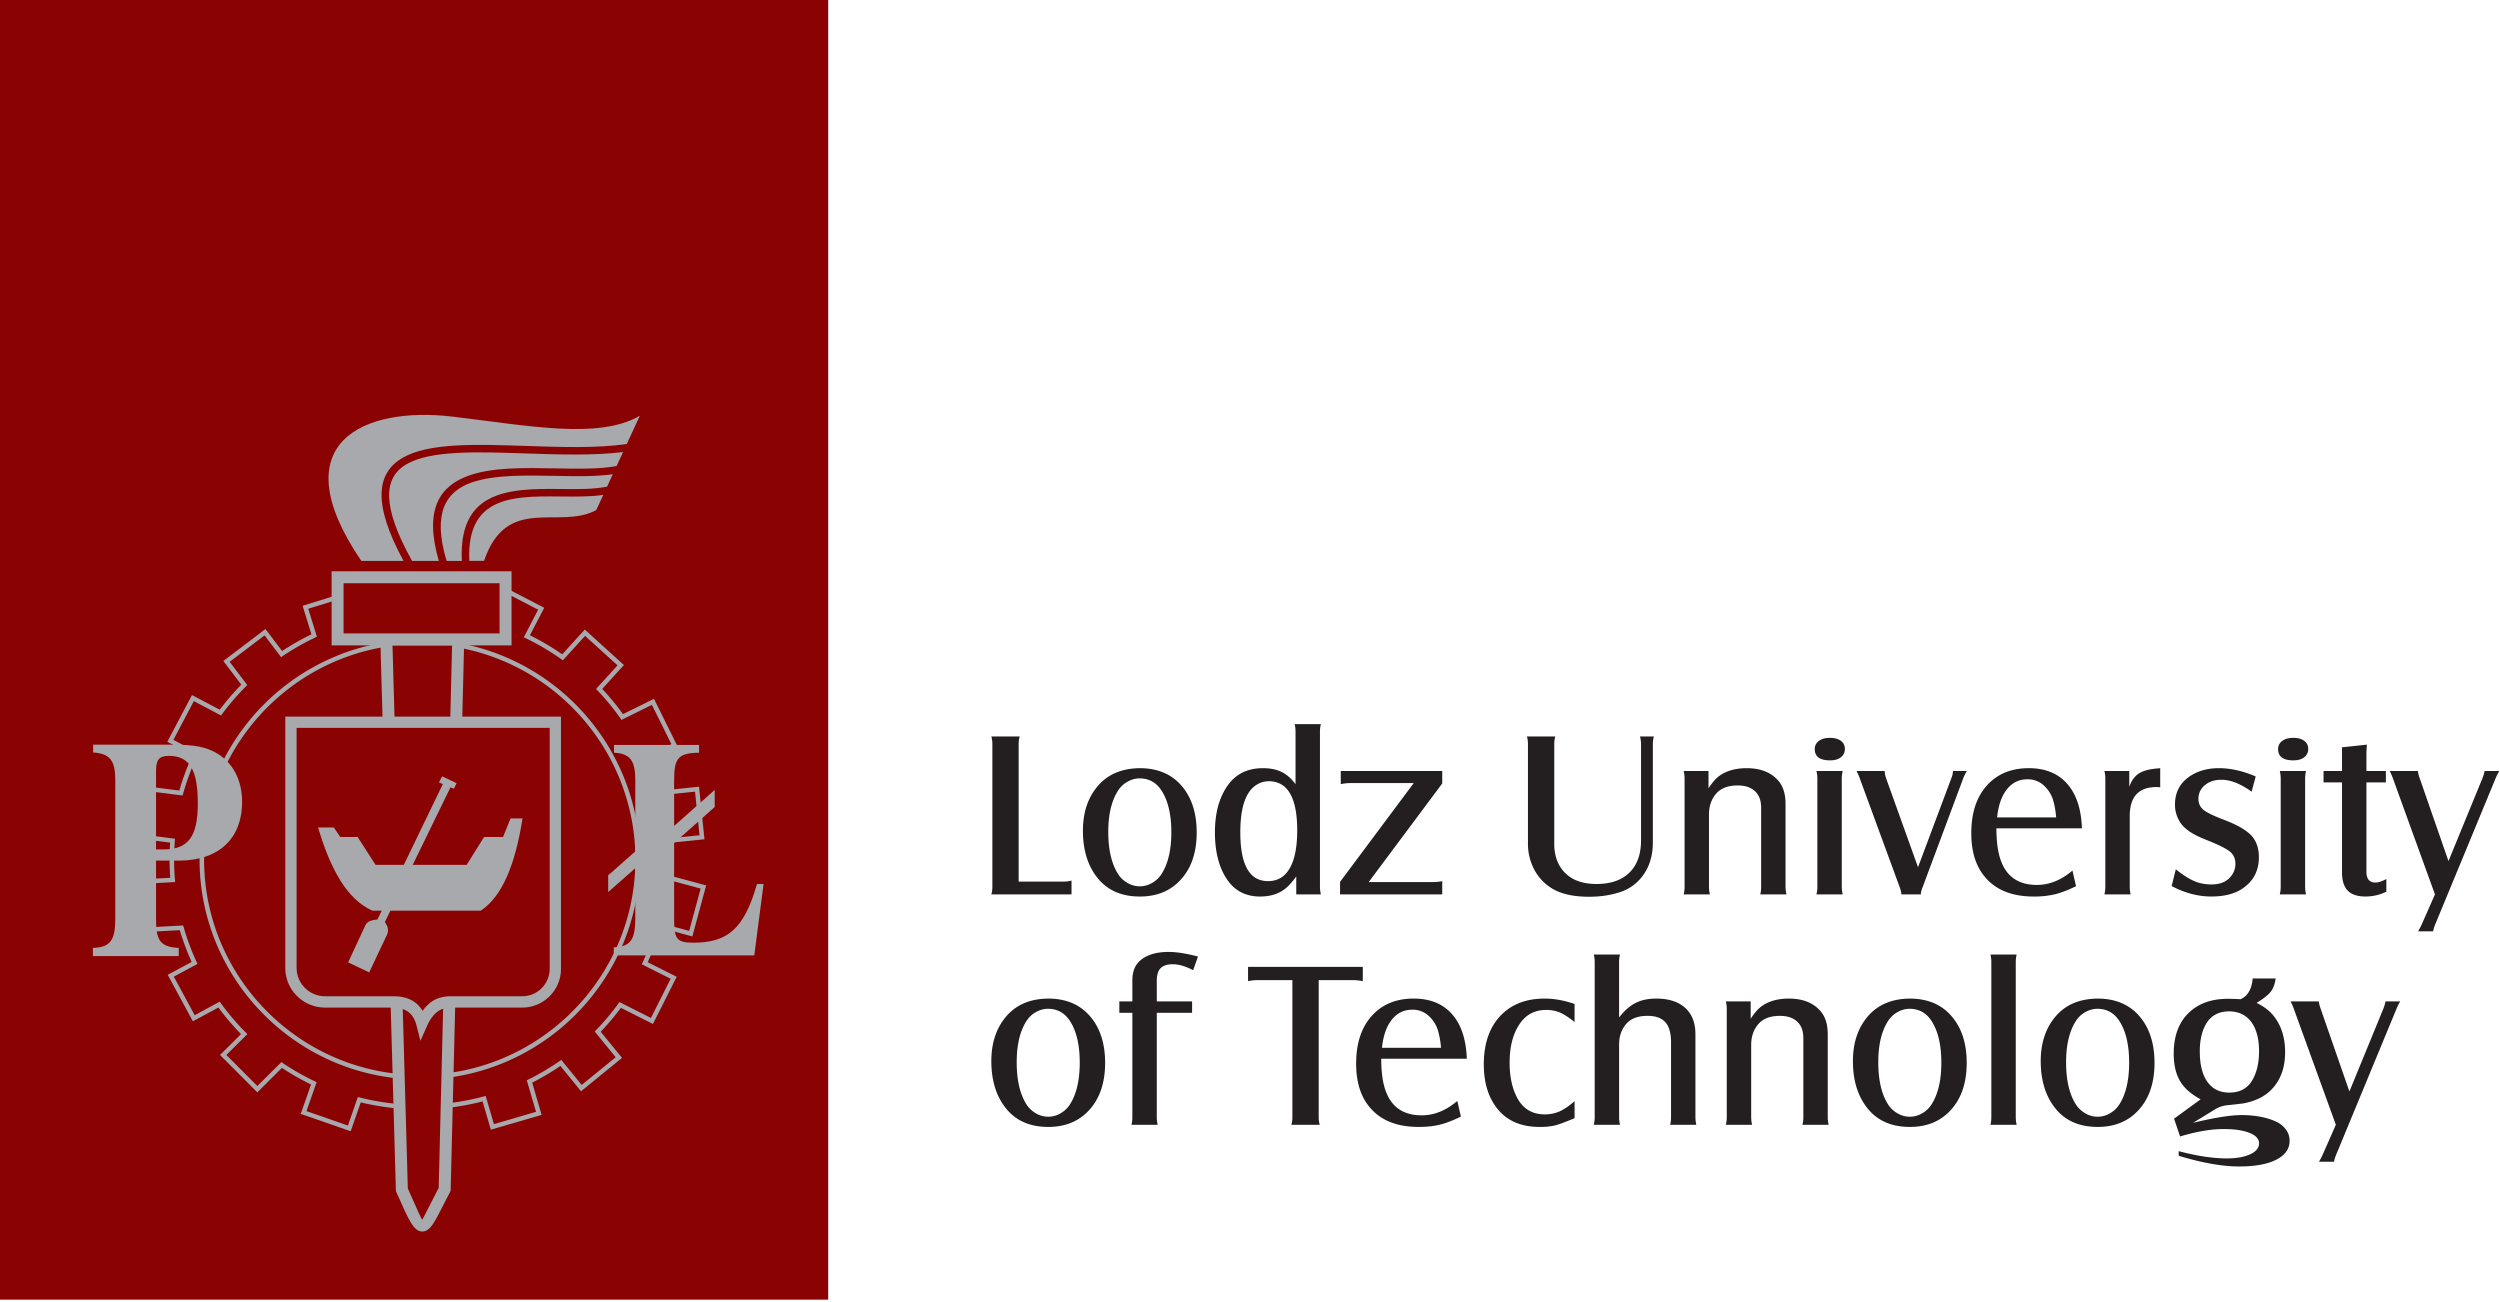
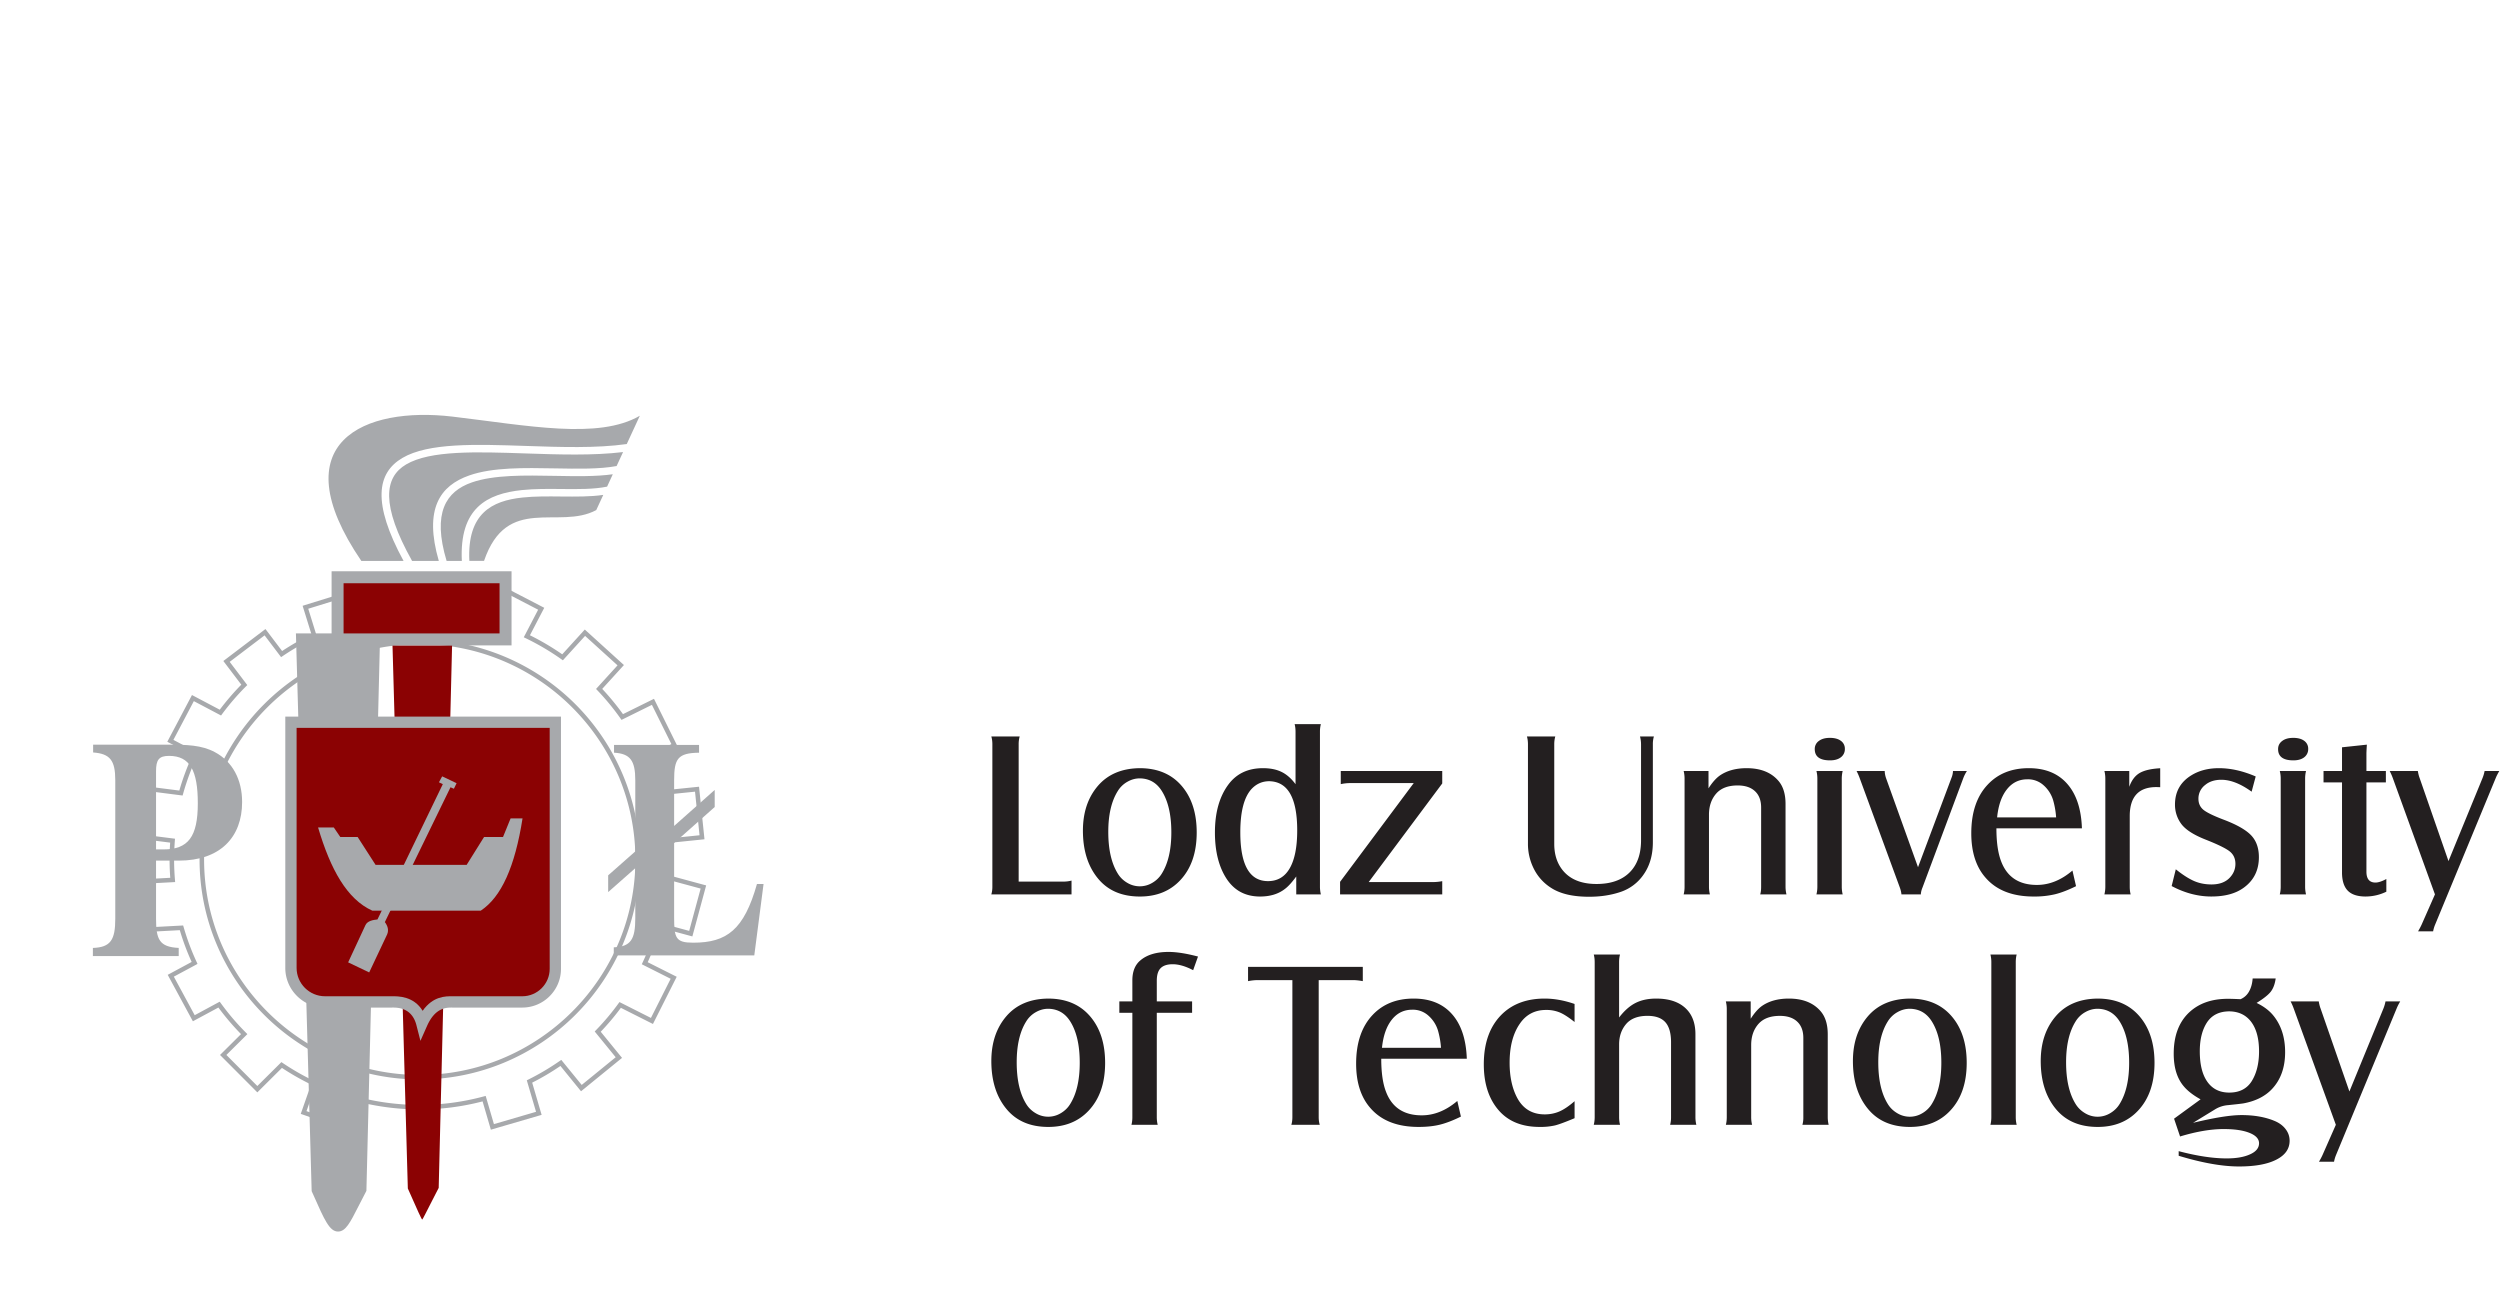
<svg xmlns="http://www.w3.org/2000/svg" width="144" height="75" viewBox="0 0 144 75" fill="none">
-   <path d="M47.705 0H0V74.86h47.705V0z" fill="#8B0203" />
  <path d="M24.177 35.115a14.375 14.375 0 0 1 3.464.421l.944-1.814.06-.115.115.06 2.473 1.282.116.06-.06.115-.765 1.467a14.739 14.739 0 0 1 1.861 1.098l1.212-1.332.087-.096.096.088 2.062 1.87.096.087-.087.096-1.163 1.278a14.715 14.715 0 0 1 1.196 1.454l1.669-.825.116-.057.058.116 1.236 2.495.057.116-.116.058-1.512.746a14.352 14.352 0 0 1 .636 1.762l2.107-.217.13-.013.013.129.287 2.77.013.128-.13.014-1.894.194a16.575 16.575 0 0 1 .032.96 13.572 13.572 0 0 1-.03.916l1.993.54.126.033-.034.125-.727 2.688-.034.126-.125-.034-1.718-.466a14.258 14.258 0 0 1-.729 1.985l1.554.781.116.058-.058.116-1.252 2.487-.058.116-.116-.058-1.732-.872a14.281 14.281 0 0 1-1.16 1.377l1.146 1.407.082.1-.101.081-2.161 1.759-.1.082-.083-.1-1.104-1.358a14.433 14.433 0 0 1-1.627.962l.507 1.731.037.124-.125.037-2.675.781-.124.037-.037-.125-.44-1.506a14.326 14.326 0 0 1-3.62.463 14.45 14.45 0 0 1-3.397-.406l-.538 1.542-.042.122-.123-.043-2.632-.916-.122-.042.043-.122.55-1.571a14.736 14.736 0 0 1-1.676-.956l-1.326 1.318-.091.092-.092-.092-1.966-1.971-.092-.092.092-.091 1.118-1.11a14.458 14.458 0 0 1-1.303-1.531l-1.356.73-.114.062-.062-.114-1.326-2.448-.061-.114.115-.062 1.263-.68a14.119 14.119 0 0 1-.682-1.83l-1.854.1-.13.008-.006-.13-.154-2.778-.007-.131.131-.007 1.47-.079a14.156 14.156 0 0 1-.006-2.026l-1.328-.168-.129-.017.016-.128.349-2.761.016-.129.129.016 1.475.188a14.17 14.17 0 0 1 .763-2.043l-1.34-.707-.115-.06.06-.115 1.3-2.462.06-.115.115.06 1.486.785a14.481 14.481 0 0 1 1.241-1.442l-.956-1.26-.078-.104.103-.078 2.219-1.684.103-.078.08.104.88 1.162a14.542 14.542 0 0 1 1.69-.961l-.471-1.521-.038-.123.123-.04 2.661-.824.124-.038.039.124.431 1.397a14.238 14.238 0 0 1 3.368-.398zm1.767.37a14.117 14.117 0 0 0-3.496-.005c-.577.07-1.143.176-1.695.314l-.12.03-.036-.117-.43-1.39-2.412.747.466 1.505.033.107-.102.048a14.143 14.143 0 0 0-1.86 1.059l-.102.068-.074-.098-.876-1.156-2.01 1.526.945 1.247.068.09-.08.08a14.36 14.36 0 0 0-1.364 1.583l-.066.09-.098-.052-1.47-.776-1.177 2.232 1.334.705.11.057-.053.113a14.223 14.223 0 0 0-.83 2.222l-.031.108-.11-.014-1.458-.187-.316 2.505 1.322.168.123.015-.009.123a15.024 15.024 0 0 0-.042 1.077 13.842 13.842 0 0 0 .05 1.165l.01.133-.134.007-1.473.079.139 2.518 1.827-.098.102-.006.03.1a13.86 13.86 0 0 0 .747 2.003l.05.11-.107.06-1.256.675 1.202 2.22 1.34-.724.1-.053.068.091a14.08 14.08 0 0 0 1.435 1.684l.091.092-.091.091-1.118 1.11 1.783 1.788 1.31-1.301.075-.076.089.06a14.21 14.21 0 0 0 1.834 1.045l.105.05-.037.11-.545 1.559 2.386.83.534-1.532.04-.112.114.03a14.047 14.047 0 0 0 3.449.426 14.152 14.152 0 0 0 3.676-.486l.122-.033.036.122.439 1.503 2.426-.709-.502-1.711-.03-.104.098-.048a14.277 14.277 0 0 0 1.79-1.06l.099-.068.075.094 1.1 1.349 1.958-1.595-1.136-1.394-.072-.09.08-.083a14.004 14.004 0 0 0 1.28-1.521l.065-.09.1.05 1.713.864 1.136-2.255-1.55-.78-.113-.057.053-.113a13.763 13.763 0 0 0 .801-2.182l.035-.126.125.034 1.716.465.66-2.437-1.972-.533-.104-.028.008-.107a14.236 14.236 0 0 0 .026-1.535 15.953 15.953 0 0 0-.03-.535l-.01-.126.126-.013 1.892-.194-.26-2.511-2.087.214-.109.012-.03-.106a13.878 13.878 0 0 0-.702-1.945l-.05-.114.111-.056 1.507-.744L37.55 40.6l-1.651.816-.1.049-.064-.091a14.169 14.169 0 0 0-1.319-1.603l-.083-.087.081-.09 1.156-1.27-1.869-1.696-1.201 1.32-.078.086-.094-.067a14.408 14.408 0 0 0-2.038-1.201l-.121-.058.062-.119.766-1.47-2.242-1.162-.932 1.79-.047.092-.1-.026a13.965 13.965 0 0 0-1.733-.328zm7.01 5.257a12.489 12.489 0 0 0-4.036-2.7 12.333 12.333 0 0 0-4.741-.942c-1.678 0-3.279.335-4.741.942a12.486 12.486 0 0 0-4.035 2.7 12.486 12.486 0 0 0-2.703 4.03 12.307 12.307 0 0 0-.942 4.737c0 1.675.335 3.276.942 4.736a12.479 12.479 0 0 0 2.703 4.03 12.48 12.48 0 0 0 4.036 2.7 12.34 12.34 0 0 0 4.74.942c1.678 0 3.28-.335 4.741-.942a12.487 12.487 0 0 0 4.035-2.7 12.474 12.474 0 0 0 2.703-4.03c.607-1.46.943-3.06.943-4.736 0-1.676-.336-3.276-.943-4.736a12.468 12.468 0 0 0-2.703-4.031zm-3.937-2.94a12.75 12.75 0 0 1 6.878 6.871c.621 1.492.963 3.126.963 4.836 0 1.71-.342 3.343-.962 4.835a12.75 12.75 0 0 1-6.878 6.871c-1.494.62-3.129.962-4.841.962a12.61 12.61 0 0 1-4.84-.961 12.754 12.754 0 0 1-4.12-2.757 12.73 12.73 0 0 1-2.759-4.115 12.565 12.565 0 0 1-.963-4.835c0-1.71.343-3.344.963-4.836a12.73 12.73 0 0 1 2.76-4.115 12.754 12.754 0 0 1 4.119-2.756 12.594 12.594 0 0 1 4.84-.962c1.712 0 3.347.342 4.84.962z" fill="#A7A9AC" />
-   <path d="M21.897 36.485h4.852l-.01.353-.78 31.68-.003.078-.039.074c-.161.307-.298.577-.42.815-.478.941-.735 1.448-1.17 1.452-.49.005-.783-.659-1.42-2.098l-.076-.168-.027-.063-.002-.067-.895-31.702-.01-.354z" fill="#A7A9AC" />
+   <path d="M21.897 36.485l-.01.353-.78 31.68-.003.078-.039.074c-.161.307-.298.577-.42.815-.478.941-.735 1.448-1.17 1.452-.49.005-.783-.659-1.42-2.098l-.076-.168-.027-.063-.002-.067-.895-31.702-.01-.354z" fill="#A7A9AC" />
  <path d="M26.04 37.175h-3.432l.883 31.281.047.106c.51 1.154.747 1.686.784 1.685.016 0 .206-.375.56-1.072.115-.225.244-.478.387-.753l.771-31.247z" fill="#8B0203" />
  <path d="M16.433 41.277h15.879V55.81c0 .613-.251 1.169-.655 1.572-.403.404-.96.654-1.574.654h-4.009c-.354-.003-1.004-.009-1.477 1.06l-.38.857-.232-.907c-.263-1.02-1.104-1.013-1.412-1.01h-3.855a2.28 2.28 0 0 1-1.614-.67 2.274 2.274 0 0 1-.671-1.613V41.277zM29.465 37.175H19.1v-4.27h10.365v4.27z" fill="#A7A9AC" />
  <path d="M28.774 33.595H19.79v2.89h8.984v-2.89z" fill="#8B0203" />
  <path fill-rule="evenodd" clip-rule="evenodd" d="M8.988 48.927v-4.508c0-.647.161-.88.748-.88 1.203 0 1.658.844 1.658 2.73 0 1.94-.558 2.658-1.98 2.658h-.426zm.69-6.034H5.364v.449c.969.071 1.276.448 1.276 1.598v7.973c0 1.221-.263 1.652-1.29 1.688v.467h4.944V54.6c-1.116-.054-1.306-.485-1.306-1.688v-3.34h1.306c2.39 0 3.652-1.347 3.652-3.376 0-1.293-.557-2.335-1.57-2.873-.762-.413-1.643-.431-2.698-.431zM35.355 55.032h8.092l.534-4.113h-.38c-.745 2.629-1.73 3.38-3.673 3.38-1.013 0-1.098-.269-1.098-1.467v-4.273l2.337-2.075V45.5l-2.337 2.075v-2.629c0-1.251.212-1.573 1.436-1.59v-.448h-4.898v.447c.93.053 1.225.447 1.225 1.592v4.094l-1.562 1.378v.965l1.562-1.377v2.879c0 1.216-.254 1.645-1.239 1.68v.466zM27.88 32.308c1.318-3.856 4.31-1.766 6.464-2.927l.404-.875c-.733.11-1.569.1-2.422.093-.755-.008-1.524-.016-2.224.058-1.78.187-3.199.923-3.068 3.65h.846zm7.089-4.278.328-.713c-.971.138-2.14.115-3.338.093-1.723-.033-3.51-.066-4.783.378-1.487.52-2.287 1.741-1.452 4.52h.878c-.148-3.047 1.45-3.868 3.456-4.079.734-.077 1.51-.07 2.272-.062.952.01 1.882.02 2.639-.137zm.547-1.186.372-.805c-1.73.21-3.706.143-5.614.079-2.82-.096-5.49-.187-6.879.632-1.27.75-1.458 2.337.34 5.558h1.54c-.867-2.994.065-4.334 1.76-4.925 1.35-.472 3.173-.437 4.931-.404 1.303.024 2.57.049 3.55-.135zm.585-1.267.754-1.631c-2.38 1.391-6.474.562-10.797.05-5.022-.592-9.934 1.425-5.246 8.312h2.432c-1.823-3.357-1.527-5.068-.068-5.929 1.499-.883 4.228-.79 7.112-.693 1.993.068 4.062.139 5.813-.109z" fill="#A7A9AC" />
  <path d="M31.66 41.927H17.084v13.825c0 .448.184.857.48 1.153.297.296.706.48 1.155.48H22.568c.367-.004 1.257-.012 1.776.837.6-.847 1.315-.841 1.735-.837H30.084c.434 0 .828-.178 1.114-.463.286-.287.464-.68.464-1.114v-13.88z" fill="#8B0203" />
  <path fill-rule="evenodd" clip-rule="evenodd" d="M18.321 47.662h.906l.375.551h1l1.03 1.602h5.248l1-1.602h1.093l.437-1.072h.688c-.439 2.784-1.218 4.526-2.406 5.313h-6.247c-1.463-.66-2.41-2.384-3.124-4.792z" fill="#A7A9AC" />
  <path fill-rule="evenodd" clip-rule="evenodd" d="m21.742 52.96.166-.343 1.198-2.482 2.401-4.97-.224-.105.186-.342.83.394-.154.32-.196-.085-2.332 4.788-1.209 2.482-.24.495c.165.221.238.465.13.712l-1.033 2.188-1.212-.58.998-2.147c.113-.242.44-.299.69-.324z" fill="#A7A9AC" />
  <path d="m134.545 64.788-2.433-6.713a3.232 3.232 0 0 0-.173-.393h1.621c.027.154.059.286.1.393l1.666 4.794 1.966-4.794c.054-.14.091-.269.113-.393h.847c-.084.142-.15.272-.2.393l-3.494 8.448a1.945 1.945 0 0 0-.118.393h-.867c.094-.16.162-.292.207-.393l.765-1.735zM125.572 65.461l-.346-1.025 1.527-1.114c-.421-.234-.739-.48-.958-.739-.394-.457-.589-1.086-.589-1.889 0-1.03.298-1.823.894-2.383.558-.52 1.299-.78 2.226-.78.15 0 .393.007.728.023a.997.997 0 0 0 .485-.434c.12-.204.191-.459.214-.761h1.326c-.043.32-.139.575-.282.761-.146.187-.419.402-.817.648.414.2.739.446.974.739.446.555.669 1.255.669 2.098 0 .88-.252 1.587-.76 2.126-.396.42-.947.696-1.648.825-.143.022-.437.054-.88.1a1.684 1.684 0 0 0-.722.227l-1.294.792c1.233-.298 2.161-.446 2.789-.446.729 0 1.364.111 1.9.334.272.112.486.269.64.471.157.202.234.427.234.673 0 .466-.254.83-.767 1.09-.512.263-1.226.392-2.148.392-.96 0-2.118-.204-3.475-.616v-.266c1.061.28 1.982.418 2.765.418.553 0 .999-.077 1.343-.234.348-.154.521-.368.521-.64 0-.25-.184-.451-.55-.597-.369-.148-.863-.22-1.487-.22-.735 0-1.572.143-2.512.427zm2.847-7.207c-.592 0-1.027.219-1.309.657-.268.424-.402.97-.402 1.642 0 .764.145 1.35.439 1.762.293.411.712.618 1.258.618.58 0 1.01-.216 1.286-.646.287-.454.43-1.032.43-1.727 0-.725-.148-1.29-.446-1.692-.298-.4-.717-.604-1.256-.614zM120.814 57.518c1.053 0 1.873.355 2.46 1.066.55.666.826 1.544.826 2.637 0 1.164-.317 2.08-.947 2.75-.585.626-1.361.94-2.323.94-1.036 0-1.837-.341-2.406-1.026-.585-.702-.878-1.625-.878-2.77 0-1.049.289-1.908.865-2.579.573-.666 1.374-1.005 2.403-1.018zm.009.587c-.248 0-.49.066-.722.2a1.512 1.512 0 0 0-.552.54c-.362.583-.542 1.364-.542 2.342 0 1.012.182 1.812.548 2.403.137.223.321.4.551.534a1.39 1.39 0 0 0 1.434 0c.229-.134.414-.311.55-.534.367-.591.549-1.384.549-2.376 0-1.005-.182-1.8-.549-2.382-.298-.475-.719-.718-1.267-.727zM116.16 54.98c-.034.13-.052.276-.052.44v8.93c0 .149.018.294.052.438h-1.511a1.83 1.83 0 0 0 .052-.439v-8.93a1.78 1.78 0 0 0-.052-.438h1.511zM109.996 57.518c1.053 0 1.873.355 2.459 1.066.551.666.827 1.544.827 2.637 0 1.164-.317 2.08-.947 2.75-.585.626-1.361.94-2.324.94-1.035 0-1.836-.341-2.405-1.026-.585-.702-.878-1.625-.878-2.77 0-1.049.289-1.908.864-2.579.574-.666 1.375-1.005 2.404-1.018zm.009.587c-.248 0-.49.066-.722.2a1.522 1.522 0 0 0-.553.54c-.362.583-.541 1.364-.541 2.342 0 1.012.182 1.812.548 2.403.136.223.321.4.551.534a1.39 1.39 0 0 0 1.433 0 1.55 1.55 0 0 0 .551-.534c.367-.591.549-1.384.549-2.376 0-1.005-.182-1.8-.549-2.382-.298-.475-.719-.718-1.267-.727zM99.41 57.681h1.43v.999c.215-.334.428-.578.647-.735.409-.284.926-.427 1.552-.427.807 0 1.422.247 1.839.741.266.316.4.755.4 1.32v4.77c0 .145.018.291.052.439h-1.511a1.53 1.53 0 0 0 .053-.439v-4.563c0-.404-.116-.718-.351-.938-.234-.223-.569-.334-1.001-.334-.539 0-.947.15-1.222.452-.287.32-.43.732-.43 1.232v4.151c0 .155.018.3.052.439h-1.51c.033-.13.052-.275.052-.439V58.12c0-.152-.019-.3-.053-.438zM91.801 64.788a1.8 1.8 0 0 0 .053-.439v-8.927c0-.166-.018-.311-.053-.441h1.512c-.035.13-.053.275-.053.44v3.186c.298-.387.612-.666.943-.834.332-.17.73-.255 1.197-.255.719 0 1.274.18 1.667.536.395.36.59.864.59 1.519v4.776c0 .15.018.295.052.439H96.2a1.67 1.67 0 0 0 .052-.439v-4.317c0-.523-.11-.907-.328-1.152-.218-.244-.56-.367-1.024-.367-.544 0-.951.15-1.22.453-.28.32-.419.718-.419 1.193v4.19c0 .154.018.3.053.439H91.8zM90.696 64.408c-.526.22-.901.36-1.127.416a3.759 3.759 0 0 1-.888.087c-1.005 0-1.784-.312-2.334-.932-.587-.662-.88-1.553-.88-2.671 0-1.28.37-2.263 1.112-2.951.61-.56 1.409-.839 2.396-.839.542 0 1.115.102 1.72.31v1.04c-.338-.27-.623-.454-.853-.55a2 2 0 0 0-.787-.145c-.651 0-1.156.265-1.518.8-.389.563-.583 1.311-.583 2.241 0 .81.149 1.487.442 2.033.34.627.867.941 1.579.941.308 0 .592-.057.851-.17.257-.112.55-.31.87-.59v.98zM84.149 64.315c-.458.225-.863.38-1.213.466-.35.087-.76.13-1.227.13-1.21 0-2.13-.355-2.756-1.066-.56-.626-.84-1.485-.84-2.578 0-1.207.322-2.147.96-2.817.59-.62 1.373-.932 2.352-.932.944 0 1.681.298 2.21.896.53.597.814 1.455.853 2.568H79.56c0 .778.086 1.4.26 1.867.339.93 1.028 1.394 2.073 1.394.716 0 1.399-.276 2.048-.828l.207.9zm-4.547-3.96h3.4a4.896 4.896 0 0 0-.173-.991 1.864 1.864 0 0 0-.615-.916 1.333 1.333 0 0 0-.867-.289c-.48 0-.873.19-1.178.575-.307.384-.496.925-.567 1.62zM71.887 55.69h6.61v.824c-.22-.04-.41-.06-.57-.06h-1.97v7.893c0 .162.02.307.061.441h-1.637c.04-.13.06-.275.06-.44v-7.894h-1.973c-.187 0-.38.02-.58.06v-.824zM65.224 58.337h-.75v-.656h.75V56.47c0-.512.155-.896.463-1.153.382-.324.923-.486 1.622-.486.462 0 1.028.089 1.696.266l-.28.786c-.438-.229-.831-.343-1.177-.343-.318 0-.551.078-.699.23-.146.152-.218.39-.218.72v1.191h2.034v.656h-2.034v6.016c0 .153.018.296.052.435h-1.511a1.75 1.75 0 0 0 .052-.44v-6.011zM60.368 57.518c1.054 0 1.873.355 2.46 1.066.55.666.827 1.544.827 2.637 0 1.164-.317 2.08-.947 2.75-.585.626-1.361.94-2.324.94-1.035 0-1.837-.341-2.405-1.026-.585-.702-.878-1.625-.878-2.77 0-1.049.288-1.908.864-2.579.573-.666 1.375-1.005 2.403-1.018zm.01.587c-.248 0-.49.066-.722.2a1.517 1.517 0 0 0-.553.54c-.362.583-.541 1.364-.541 2.342 0 1.012.182 1.812.548 2.403.136.223.32.4.55.534a1.394 1.394 0 0 0 1.434 0c.23-.134.414-.311.55-.534.368-.591.549-1.384.549-2.376 0-1.005-.181-1.8-.548-2.382-.298-.475-.72-.718-1.267-.727zM140.253 51.517l-2.433-6.713a3.445 3.445 0 0 0-.173-.394h1.62c.027.155.059.287.1.394l1.666 4.794 1.966-4.794c.055-.139.091-.268.114-.394h.847c-.085.144-.15.273-.201.394l-3.493 8.448a1.949 1.949 0 0 0-.119.393h-.866c.093-.16.161-.291.207-.393l.765-1.735zM134.9 45.065h-1.065v-.655h1.065v-1.366l1.431-.152c-.016.261-.025.434-.025.52v.998h1.12v.655h-1.12v5.145c0 .416.174.625.52.625.163 0 .375-.068.627-.205v.732a2.736 2.736 0 0 1-1.197.277c-.464 0-.807-.113-1.026-.338-.22-.228-.33-.578-.33-1.052v-5.184zM131.316 44.41h1.511a1.879 1.879 0 0 0-.052.446v6.222c0 .15.018.296.052.44h-1.511c.034-.135.053-.28.053-.44v-6.222a1.77 1.77 0 0 0-.053-.445zM132.09 42.501c.268 0 .48.057.632.17a.55.55 0 0 1 .23.464.583.583 0 0 1-.23.485c-.152.117-.359.177-.621.177-.589 0-.883-.216-.883-.648 0-.196.079-.353.237-.47.157-.12.368-.178.635-.178zM125.087 51.038l.239-.967c.406.326.761.55 1.063.68.303.13.635.193.994.193.447 0 .793-.125 1.036-.373.228-.234.341-.504.341-.812 0-.3-.107-.538-.323-.713-.216-.175-.684-.405-1.404-.689-.707-.28-1.181-.591-1.42-.939a1.85 1.85 0 0 1-.334-1.075c0-.742.319-1.305.953-1.691.444-.271.969-.405 1.577-.405.676 0 1.381.159 2.119.477l-.235.877c-.63-.456-1.213-.686-1.745-.686-.38 0-.692.1-.931.3a.98.98 0 0 0-.387.794c0 .266.096.477.287.636.191.157.598.355 1.22.589.739.284 1.254.584 1.543.896.289.313.432.73.432 1.243 0 .74-.282 1.319-.847 1.74-.468.352-1.096.526-1.891.526-.769 0-1.531-.2-2.287-.602zM121.214 44.41h1.432v.912c.13-.368.325-.632.585-.789.261-.157.659-.252 1.197-.282v1.092a6.098 6.098 0 0 0-.221-.007c-1.022 0-1.534.557-1.534 1.674v4.069c0 .159.018.304.052.438h-1.511c.035-.143.053-.289.053-.439v-6.221c0-.162-.018-.312-.053-.446zM119.58 51.044c-.457.225-.862.38-1.213.466a5.15 5.15 0 0 1-1.226.13c-1.211 0-2.13-.355-2.756-1.066-.56-.626-.839-1.485-.839-2.578 0-1.207.32-2.147.96-2.817.589-.62 1.372-.932 2.351-.932.944 0 1.682.298 2.209.896.53.597.815 1.454.853 2.569h-4.926c0 .777.087 1.4.259 1.865.339.93 1.029 1.395 2.073 1.395.717 0 1.4-.276 2.048-.828l.207.9zm-4.546-3.96h3.399a4.829 4.829 0 0 0-.172-.991 1.868 1.868 0 0 0-.615-.916 1.334 1.334 0 0 0-.867-.289c-.48 0-.874.19-1.178.575-.308.384-.497.925-.567 1.62zM110.478 49.951l1.927-5.147a1.14 1.14 0 0 0 .087-.393h.801a2.252 2.252 0 0 0-.201.393l-2.357 6.32a1.205 1.205 0 0 0-.093.359l.004.035h-1.122a1.615 1.615 0 0 0-.093-.394l-2.319-6.32a3.51 3.51 0 0 0-.173-.393h1.621c.002.127.027.259.073.4l1.845 5.14zM104.627 44.41h1.511a1.879 1.879 0 0 0-.052.446v6.222c0 .15.018.296.052.44h-1.511c.034-.135.053-.28.053-.44v-6.222a1.77 1.77 0 0 0-.053-.445zM105.401 42.501c.268 0 .48.057.632.17a.549.549 0 0 1 .231.464.581.581 0 0 1-.231.485c-.152.117-.359.177-.621.177-.589 0-.882-.216-.882-.648a.56.56 0 0 1 .236-.47c.157-.12.369-.178.635-.178zM96.979 44.41h1.431v.998c.214-.334.428-.577.646-.734.41-.284.927-.427 1.552-.427.808 0 1.423.247 1.839.741.267.316.4.755.4 1.32v4.77c0 .145.018.29.053.439h-1.512c.035-.112.053-.257.053-.439v-4.563c0-.404-.116-.718-.35-.938-.235-.223-.569-.335-1.001-.335-.54 0-.947.15-1.223.453-.286.32-.43.732-.43 1.232v4.151c0 .155.019.3.053.439h-1.511c.034-.13.052-.275.052-.439v-6.229c0-.152-.018-.3-.052-.438zM95.265 42.419a1.532 1.532 0 0 0-.06.446v5.642c0 .727-.172 1.343-.52 1.846a2.61 2.61 0 0 1-1.375 1.034c-.539.178-1.13.266-1.775.266-.93 0-1.659-.168-2.182-.506a2.756 2.756 0 0 1-.99-1.078 3.18 3.18 0 0 1-.353-1.49v-5.714c0-.162-.02-.312-.059-.446h1.634c-.039.139-.06.287-.06.439v5.75c0 .543.128 1 .38 1.374.42.623 1.105.935 2.053.935.82 0 1.452-.219 1.896-.655.446-.437.67-1.057.67-1.862v-5.535a1.801 1.801 0 0 0-.06-.446h.8zM77.188 51.517v-.723l4.243-5.688h-3.657c-.177 0-.36.02-.546.06v-.755h5.845v.716l-4.236 5.68h3.714c.17 0 .344-.018.522-.052v.762h-5.885zM74.664 50.485c-.242.332-.457.571-.651.716-.378.294-.856.439-1.433.439-.831 0-1.468-.334-1.917-1.005-.455-.689-.683-1.584-.683-2.685 0-1.137.255-2.053.767-2.75.467-.635 1.134-.953 2-.953.424 0 .781.073 1.075.218.293.144.562.38.801.705v-3.019c0-.161-.018-.307-.052-.44h1.51a1.831 1.831 0 0 0-.052.44v8.927c0 .15.019.296.053.44h-1.418v-1.033zm-1.554-5.487c-.38 0-.708.136-.981.406-.458.462-.687 1.308-.687 2.537 0 1.876.532 2.812 1.595 2.812.55 0 .97-.247 1.253-.743.285-.495.429-1.223.429-2.182 0-1.864-.537-2.808-1.61-2.83zM65.643 44.247c1.054 0 1.873.355 2.46 1.066.55.666.827 1.544.827 2.637 0 1.164-.317 2.08-.947 2.75-.586.626-1.361.94-2.324.94-1.035 0-1.837-.341-2.405-1.026-.585-.702-.878-1.625-.878-2.77 0-1.049.288-1.908.864-2.579.574-.666 1.375-1.005 2.403-1.018zm.01.587c-.248 0-.49.066-.722.2a1.517 1.517 0 0 0-.553.54c-.362.583-.541 1.364-.541 2.342 0 1.012.182 1.812.548 2.403.136.223.32.4.55.534a1.394 1.394 0 0 0 1.434 0 1.55 1.55 0 0 0 .551-.534c.367-.591.549-1.384.549-2.376 0-1.005-.182-1.8-.549-2.382-.298-.475-.72-.718-1.267-.727zM61.72 51.517H57.1c.04-.13.06-.273.06-.427v-8.225c0-.162-.02-.312-.06-.446h1.634a1.626 1.626 0 0 0-.059.446v7.915h2.585a1.77 1.77 0 0 0 .46-.059v.796z" fill="#231F20" />
</svg>